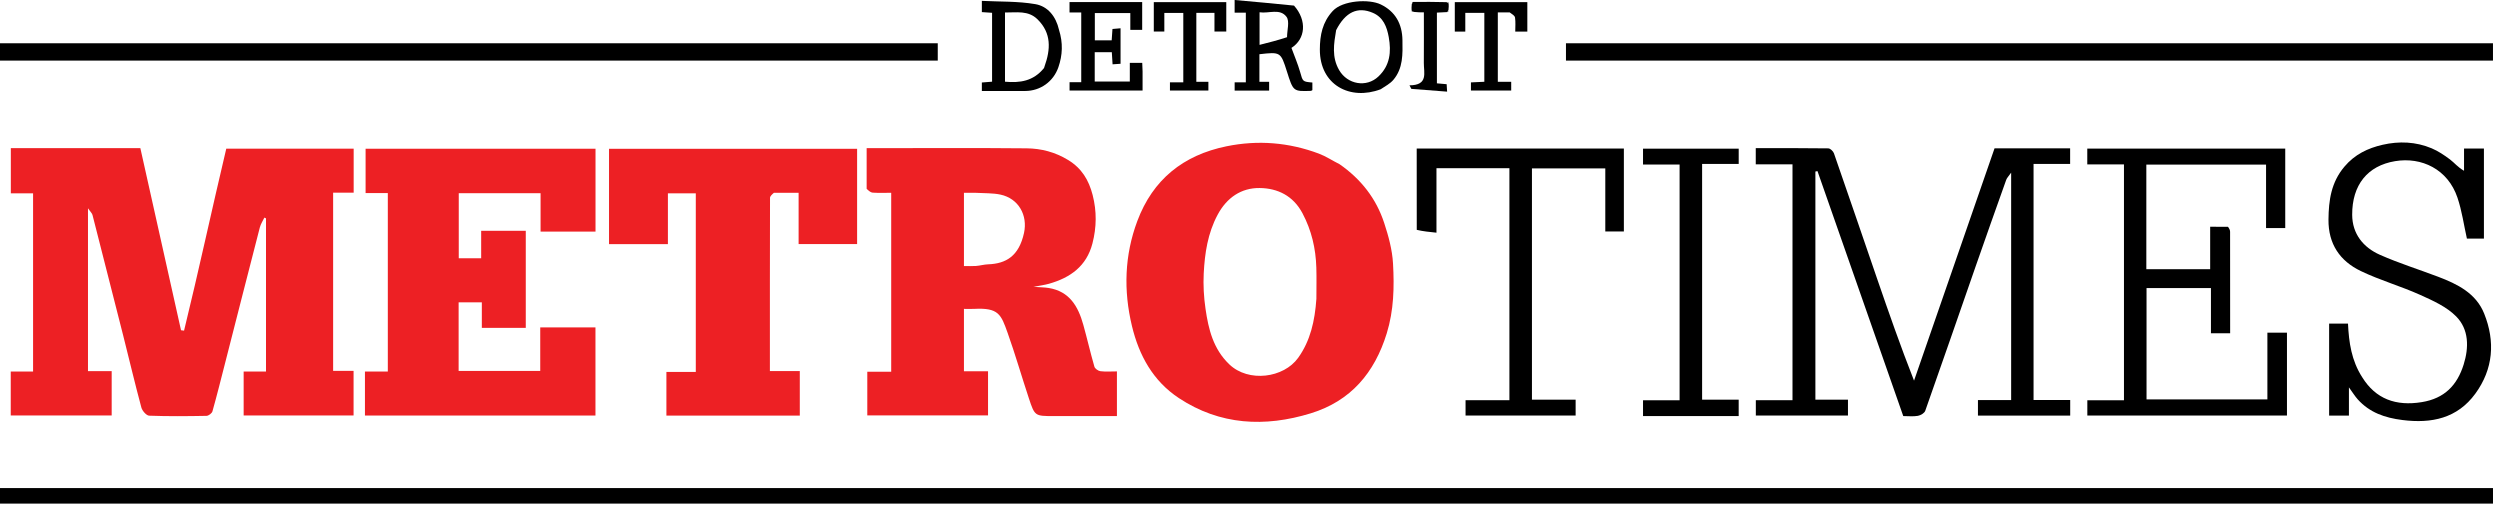
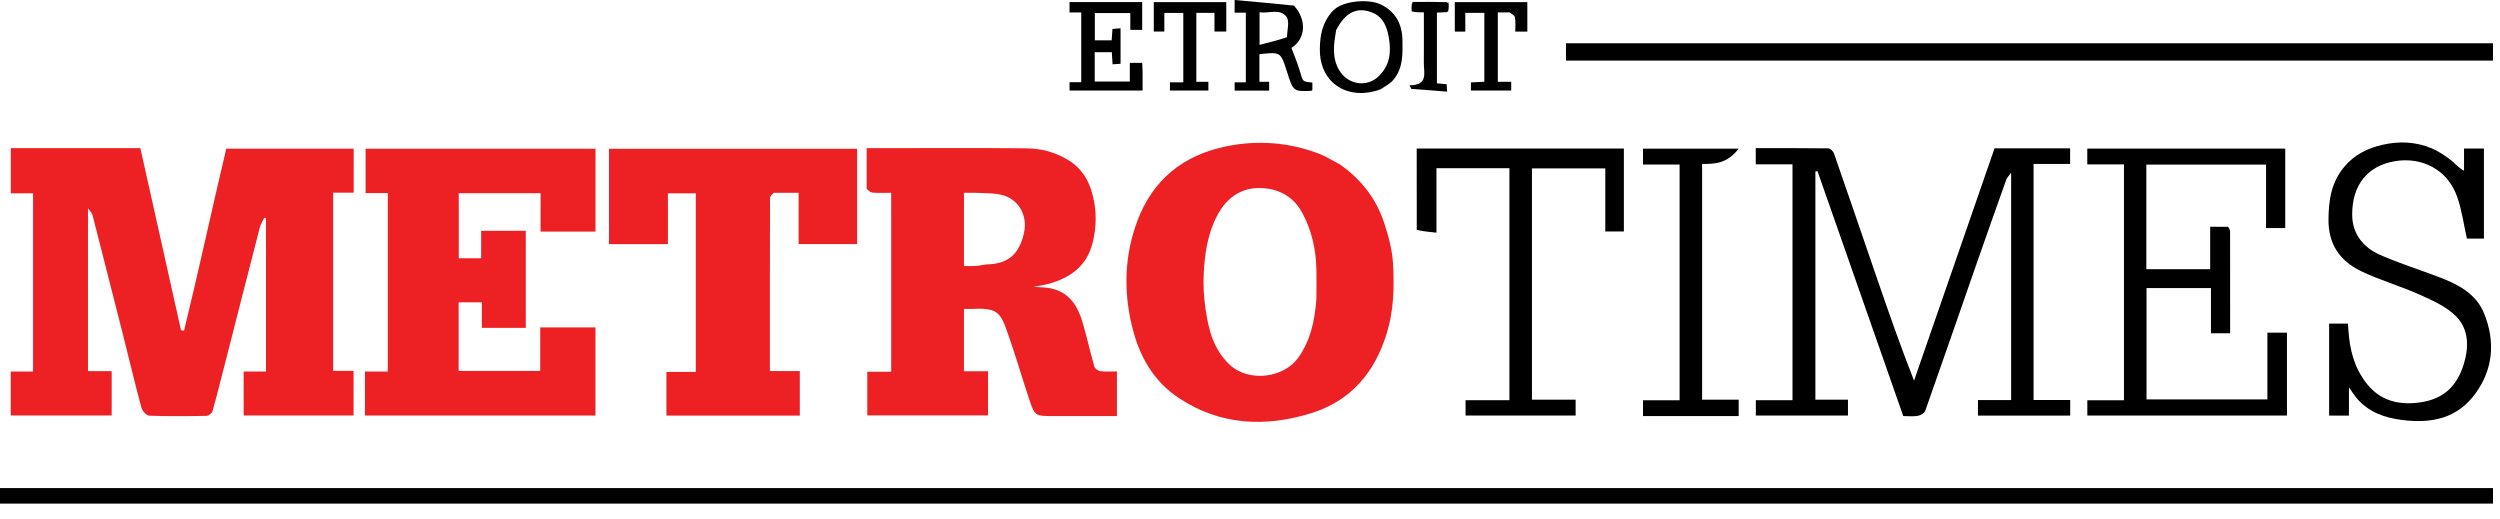
<svg xmlns="http://www.w3.org/2000/svg" width="135" height="28" viewBox="0 0 135 28" fill="none">
  <path d="M2.196 8C4.016 8 5.788 8 7.579 8C8.314 11.291 9.045 14.562 9.775 17.833C9.83 17.84 9.885 17.848 9.939 17.855C10.736 14.601 11.437 11.323 12.219 8.027C14.473 8.027 16.771 8.027 19.098 8.027C19.098 8.803 19.098 9.581 19.098 10.405C18.735 10.405 18.372 10.405 17.989 10.405C17.989 13.627 17.989 16.804 17.989 20.027C18.336 20.027 18.698 20.027 19.093 20.027C19.093 20.849 19.093 21.627 19.093 22.436C17.132 22.436 15.159 22.436 13.157 22.436C13.157 21.662 13.157 20.885 13.157 20.061C13.555 20.061 13.95 20.061 14.364 20.061C14.364 17.275 14.364 14.534 14.364 11.792C14.335 11.778 14.306 11.764 14.277 11.75C14.194 11.926 14.08 12.094 14.032 12.278C13.403 14.712 12.784 17.148 12.161 19.584C11.936 20.461 11.718 21.34 11.472 22.212C11.442 22.318 11.263 22.454 11.151 22.456C10.119 22.475 9.087 22.486 8.056 22.447C7.906 22.442 7.682 22.185 7.634 22.007C7.285 20.71 6.977 19.402 6.648 18.1C6.101 15.935 5.55 13.771 4.995 11.609C4.972 11.518 4.886 11.444 4.751 11.248C4.751 14.266 4.751 17.14 4.751 20.042C5.167 20.042 5.581 20.042 6.031 20.042C6.031 20.847 6.031 21.625 6.031 22.436C4.233 22.436 2.421 22.436 0.58 22.436C0.58 21.664 0.58 20.886 0.58 20.063C0.975 20.063 1.37 20.063 1.786 20.063C1.786 16.84 1.786 13.663 1.786 10.441C1.407 10.441 1.013 10.441 0.585 10.441C0.585 9.618 0.585 8.84 0.585 8C1.097 8 1.622 8 2.196 8Z" fill="#ED2024" />
  <path d="M46.799 10.196C46.799 9.447 46.799 8.744 46.799 8C46.982 8 47.122 8 47.263 8C49.988 8 52.712 7.983 55.437 8.01C56.222 8.017 56.974 8.211 57.674 8.637C58.415 9.087 58.795 9.725 59.003 10.532C59.228 11.409 59.218 12.269 58.993 13.141C58.675 14.376 57.795 14.999 56.638 15.325C56.414 15.388 56.18 15.417 55.811 15.489C56.177 15.515 56.406 15.515 56.628 15.551C57.761 15.733 58.224 16.556 58.498 17.538C58.708 18.29 58.882 19.052 59.098 19.801C59.129 19.908 59.302 20.029 59.422 20.045C59.705 20.08 59.997 20.056 60.314 20.056C60.314 20.858 60.314 21.636 60.314 22.468C59.175 22.468 58.036 22.468 56.897 22.468C55.886 22.468 55.877 22.471 55.556 21.5C55.169 20.33 54.827 19.144 54.414 17.983C54.057 16.979 53.928 16.61 52.608 16.679C52.434 16.688 52.258 16.68 52.053 16.68C52.053 17.804 52.053 18.904 52.053 20.049C52.479 20.049 52.906 20.049 53.354 20.049C53.354 20.86 53.354 21.626 53.354 22.43C51.202 22.43 49.035 22.43 46.834 22.43C46.834 21.676 46.834 20.898 46.834 20.074C47.244 20.074 47.671 20.074 48.125 20.074C48.125 16.84 48.125 13.652 48.125 10.411C47.789 10.411 47.455 10.425 47.123 10.403C47.012 10.396 46.907 10.298 46.799 10.196ZM52.659 10.411C52.456 10.411 52.253 10.411 52.053 10.411C52.053 11.76 52.053 13.051 52.053 14.366C52.291 14.366 52.499 14.378 52.706 14.362C52.925 14.345 53.141 14.281 53.36 14.273C54.325 14.239 55.023 13.829 55.296 12.582C55.507 11.618 54.997 10.719 54.031 10.51C53.617 10.42 53.18 10.441 52.659 10.411Z" fill="#ED2024" />
  <path d="M19.707 21.785C19.707 21.195 19.707 20.651 19.707 20.063C20.132 20.063 20.526 20.063 20.942 20.063C20.942 16.829 20.942 13.641 20.942 10.424C20.54 10.424 20.158 10.424 19.742 10.424C19.742 9.619 19.742 8.841 19.742 8.031C23.862 8.031 27.995 8.031 32.158 8.031C32.158 9.509 32.158 10.994 32.158 12.506C31.184 12.506 30.21 12.506 29.191 12.506C29.191 11.815 29.191 11.133 29.191 10.432C27.7 10.432 26.254 10.432 24.773 10.432C24.773 11.588 24.773 12.752 24.773 13.947C25.151 13.947 25.544 13.947 25.983 13.947C25.983 13.466 25.983 12.976 25.983 12.462C26.809 12.462 27.589 12.462 28.392 12.462C28.392 14.206 28.392 15.936 28.392 17.704C27.626 17.704 26.845 17.704 26.019 17.704C26.019 17.27 26.019 16.813 26.019 16.326C25.581 16.326 25.188 16.326 24.766 16.326C24.766 17.551 24.766 18.778 24.766 20.031C26.23 20.031 27.687 20.031 29.173 20.031C29.173 19.25 29.173 18.484 29.173 17.681C30.174 17.681 31.147 17.681 32.155 17.681C32.155 19.244 32.155 20.825 32.155 22.437C28.031 22.437 23.898 22.437 19.707 22.437C19.707 22.238 19.707 22.036 19.707 21.785Z" fill="#ED2024" />
  <path d="M72.336 8.867C73.501 9.676 74.317 10.728 74.746 12.039C74.979 12.747 75.182 13.492 75.223 14.23C75.294 15.492 75.269 16.752 74.885 17.999C74.226 20.136 72.94 21.654 70.784 22.318C68.305 23.081 65.878 22.963 63.658 21.496C62.268 20.578 61.506 19.195 61.125 17.604C60.665 15.689 60.723 13.783 61.416 11.934C62.253 9.699 63.891 8.377 66.234 7.899C67.939 7.552 69.6 7.69 71.22 8.296C71.598 8.437 71.941 8.67 72.336 8.867ZM71.085 16.135C71.085 15.573 71.099 15.011 71.082 14.45C71.051 13.419 70.826 12.446 70.335 11.518C69.832 10.567 68.989 10.165 68.023 10.153C67.026 10.141 66.246 10.674 65.753 11.594C65.218 12.592 65.057 13.671 65.001 14.768C64.969 15.399 65.006 16.044 65.097 16.67C65.257 17.777 65.513 18.844 66.384 19.676C67.418 20.665 69.319 20.418 70.104 19.318C70.76 18.399 71.001 17.334 71.085 16.135Z" fill="#ED2024" />
  <path d="M82.888 27.194C55.236 27.194 27.633 27.194 0 27.194C0 26.91 0 26.646 0 26.354C44.859 26.354 89.726 26.354 134.622 26.354C134.622 26.61 134.622 26.874 134.622 27.194C117.398 27.194 100.167 27.194 82.888 27.194Z" fill="black" />
  <path d="M41.789 10.412C41.686 10.503 41.581 10.595 41.581 10.686C41.572 13.787 41.574 16.889 41.574 20.036C42.114 20.036 42.637 20.036 43.189 20.036C43.189 20.859 43.189 21.637 43.189 22.441C40.794 22.441 38.401 22.441 35.986 22.441C35.986 21.663 35.986 20.897 35.986 20.085C36.494 20.085 37.017 20.085 37.573 20.085C37.573 16.85 37.573 13.661 37.573 10.441C37.093 10.441 36.604 10.441 36.067 10.441C36.067 11.347 36.067 12.254 36.067 13.184C34.983 13.184 33.945 13.184 32.887 13.184C32.887 11.466 32.887 9.767 32.887 8.034C37.339 8.034 41.796 8.034 46.284 8.034C46.284 9.732 46.284 11.442 46.284 13.18C45.247 13.18 44.209 13.18 43.125 13.18C43.125 12.266 43.125 11.359 43.125 10.411C42.665 10.411 42.25 10.411 41.789 10.412Z" fill="#ED2024" />
  <path d="M110.468 21.6C110.932 21.6 111.349 21.6 111.791 21.6C111.791 21.89 111.791 22.154 111.791 22.443C110.137 22.443 108.485 22.443 106.809 22.443C106.809 22.173 106.809 21.909 106.809 21.604C107.404 21.604 107.993 21.604 108.602 21.604C108.602 17.535 108.602 13.507 108.602 9.323C108.464 9.521 108.373 9.606 108.336 9.71C107.784 11.259 107.234 12.808 106.693 14.361C105.784 16.968 104.885 19.578 103.964 22.181C103.92 22.307 103.715 22.429 103.567 22.455C103.317 22.5 103.054 22.468 102.776 22.468C101.231 18.056 99.688 13.648 98.144 9.24C98.106 9.247 98.069 9.254 98.031 9.262C98.031 13.354 98.031 17.447 98.031 21.581C98.586 21.581 99.174 21.581 99.79 21.581C99.79 21.884 99.79 22.148 99.79 22.44C98.145 22.44 96.494 22.44 94.815 22.44C94.815 22.179 94.815 21.915 94.815 21.61C95.466 21.61 96.118 21.61 96.795 21.61C96.795 17.352 96.795 13.134 96.795 8.875C96.137 8.875 95.485 8.875 94.811 8.875C94.811 8.57 94.811 8.307 94.811 8C96.124 8 97.425 7.993 98.726 8.012C98.832 8.013 98.993 8.165 99.033 8.28C99.819 10.536 100.588 12.798 101.366 15.057C101.992 16.874 102.625 18.69 103.358 20.555C104.806 16.377 106.254 12.199 107.705 8.011C109.055 8.011 110.406 8.011 111.787 8.011C111.787 8.283 111.787 8.547 111.787 8.852C111.144 8.852 110.491 8.852 109.812 8.852C109.812 13.111 109.812 17.328 109.812 21.6C110.014 21.6 110.217 21.6 110.468 21.6Z" fill="black" />
  <path d="M120.311 12.248C120.381 12.339 120.425 12.426 120.425 12.514C120.429 14.329 120.428 16.145 120.428 17.995C120.09 17.995 119.761 17.995 119.391 17.995C119.391 17.211 119.391 16.4 119.391 15.556C118.216 15.556 117.08 15.556 115.913 15.556C115.913 17.538 115.913 19.537 115.913 21.568C118.064 21.568 120.231 21.568 122.439 21.568C122.439 20.387 122.439 19.19 122.439 17.964C122.808 17.964 123.137 17.964 123.496 17.964C123.496 19.441 123.496 20.926 123.496 22.44C119.915 22.44 116.33 22.44 112.716 22.44C112.716 22.181 112.716 21.917 112.716 21.613C113.363 21.613 114.016 21.613 114.694 21.613C114.694 17.355 114.694 13.137 114.694 8.879C114.042 8.879 113.389 8.879 112.713 8.879C112.713 8.575 112.713 8.312 112.713 8.023C116.271 8.023 119.825 8.023 123.403 8.023C123.403 9.451 123.403 10.872 123.403 12.317C123.066 12.317 122.737 12.317 122.367 12.317C122.367 11.174 122.367 10.042 122.367 8.889C120.192 8.889 118.057 8.889 115.902 8.889C115.902 10.776 115.902 12.647 115.902 14.538C117.055 14.538 118.19 14.538 119.349 14.538C119.349 13.783 119.349 13.049 119.349 12.244C119.669 12.244 119.967 12.244 120.311 12.248Z" fill="black" />
-   <path d="M38.091 3.273C25.372 3.273 12.701 3.273 0 3.273C0 2.958 0 2.662 0 2.337C16.864 2.337 33.737 2.337 50.639 2.337C50.639 2.624 50.639 2.92 50.639 3.273C46.478 3.273 42.309 3.273 38.091 3.273Z" fill="black" />
  <path d="M120.138 3.273C108.257 3.273 96.425 3.273 84.562 3.273C84.562 2.958 84.562 2.662 84.562 2.337C101.234 2.337 117.913 2.337 134.621 2.337C134.621 2.624 134.621 2.92 134.621 3.273C129.815 3.273 125.001 3.273 120.138 3.273Z" fill="black" />
  <path d="M127.56 20.372C128.288 21.547 129.378 21.943 130.776 21.715C132.005 21.516 132.686 20.803 133.036 19.689C133.328 18.758 133.325 17.788 132.632 17.086C132.116 16.563 131.373 16.231 130.682 15.92C129.635 15.449 128.516 15.133 127.483 14.636C126.355 14.094 125.726 13.177 125.738 11.855C125.748 10.807 125.884 9.845 126.599 8.999C127.157 8.338 127.865 8 128.661 7.818C129.553 7.614 130.455 7.65 131.308 8.008C131.662 8.157 131.992 8.379 132.301 8.611C132.539 8.791 132.727 9.037 133.058 9.222C133.058 8.826 133.058 8.431 133.058 8.019C133.46 8.019 133.778 8.019 134.132 8.019C134.132 9.621 134.132 11.235 134.132 12.884C133.828 12.884 133.499 12.884 133.213 12.884C133.049 12.153 132.945 11.391 132.704 10.676C132.184 9.131 130.76 8.466 129.338 8.702C127.844 8.949 127.009 9.99 127.018 11.603C127.024 12.629 127.615 13.361 128.519 13.761C129.54 14.213 130.613 14.547 131.658 14.944C132.7 15.339 133.701 15.831 134.144 16.931C134.751 18.44 134.638 19.931 133.666 21.26C132.694 22.589 131.311 22.881 129.73 22.681C128.783 22.562 127.962 22.28 127.319 21.567C127.168 21.399 127.049 21.203 126.842 20.918C126.842 21.491 126.842 21.955 126.842 22.443C126.455 22.443 126.126 22.443 125.773 22.443C125.773 20.789 125.773 19.143 125.773 17.474C126.114 17.474 126.443 17.474 126.792 17.474C126.839 18.491 126.979 19.473 127.56 20.372Z" fill="black" />
  <path d="M76.505 12.412C76.502 10.923 76.502 9.481 76.502 8.019C80.245 8.019 83.949 8.019 87.689 8.019C87.689 9.492 87.689 10.977 87.689 12.498C87.386 12.498 87.057 12.498 86.686 12.498C86.686 11.39 86.686 10.257 86.686 9.093C85.349 9.093 84.053 9.093 82.725 9.093C82.725 13.232 82.725 17.386 82.725 21.581C83.493 21.581 84.274 21.581 85.084 21.581C85.084 21.885 85.084 22.148 85.084 22.44C83.116 22.44 81.141 22.44 79.14 22.44C79.14 22.178 79.14 21.915 79.14 21.609C79.921 21.609 80.703 21.609 81.508 21.609C81.508 17.415 81.508 13.261 81.508 9.084C80.203 9.084 78.907 9.084 77.569 9.084C77.569 10.227 77.569 11.36 77.569 12.565C77.185 12.526 76.847 12.492 76.505 12.412Z" fill="black" />
-   <path d="M92.66 22.468C91.325 22.468 90.038 22.468 88.723 22.468C88.723 22.183 88.723 21.919 88.723 21.614C89.367 21.614 90.019 21.614 90.698 21.614C90.698 17.359 90.698 13.143 90.698 8.886C90.056 8.886 89.404 8.886 88.723 8.886C88.723 8.584 88.723 8.32 88.723 8.027C90.43 8.027 92.145 8.027 93.89 8.027C93.89 8.284 93.89 8.548 93.89 8.853C93.245 8.853 92.593 8.853 91.914 8.853C91.914 13.108 91.914 17.324 91.914 21.581C92.557 21.581 93.209 21.581 93.889 21.581C93.889 21.884 93.889 22.148 93.889 22.468C93.502 22.468 93.105 22.468 92.66 22.468Z" fill="black" />
+   <path d="M92.66 22.468C91.325 22.468 90.038 22.468 88.723 22.468C88.723 22.183 88.723 21.919 88.723 21.614C89.367 21.614 90.019 21.614 90.698 21.614C90.698 17.359 90.698 13.143 90.698 8.886C90.056 8.886 89.404 8.886 88.723 8.886C88.723 8.584 88.723 8.32 88.723 8.027C90.43 8.027 92.145 8.027 93.89 8.027C93.245 8.853 92.593 8.853 91.914 8.853C91.914 13.108 91.914 17.324 91.914 21.581C92.557 21.581 93.209 21.581 93.889 21.581C93.889 21.884 93.889 22.148 93.889 22.468C93.502 22.468 93.105 22.468 92.66 22.468Z" fill="black" />
  <path d="M61.699 3.862C61.699 4.227 61.699 4.546 61.699 4.888C60.373 4.888 59.076 4.888 57.756 4.888C57.756 4.748 57.756 4.613 57.756 4.439C57.962 4.439 58.164 4.439 58.387 4.439C58.387 3.172 58.387 1.942 58.387 0.674C58.176 0.674 57.975 0.674 57.754 0.674C57.754 0.468 57.754 0.3 57.754 0.111C59.063 0.111 60.36 0.111 61.678 0.111C61.678 0.617 61.678 1.106 61.678 1.614C61.46 1.614 61.26 1.614 61.037 1.614C61.037 1.309 61.037 1.024 61.037 0.704C60.396 0.704 59.776 0.704 59.121 0.704C59.121 1.168 59.121 1.657 59.121 2.179C59.397 2.179 59.694 2.179 60.031 2.179C60.043 1.999 60.057 1.799 60.073 1.565C60.206 1.553 60.343 1.542 60.51 1.527C60.51 2.166 60.51 2.786 60.51 3.444C60.385 3.452 60.25 3.461 60.079 3.473C60.065 3.252 60.052 3.05 60.038 2.819C59.741 2.819 59.443 2.819 59.115 2.819C59.115 3.332 59.115 3.854 59.115 4.403C59.73 4.403 60.35 4.403 61.01 4.403C61.01 4.077 61.01 3.748 61.01 3.395C61.25 3.395 61.45 3.395 61.681 3.395C61.687 3.536 61.693 3.676 61.699 3.862Z" fill="black" />
  <path d="M69.877 0.302C70.597 1.119 70.49 2.108 69.738 2.586C69.901 3.033 70.083 3.453 70.207 3.889C70.354 4.404 70.332 4.41 70.868 4.456C70.868 4.591 70.868 4.729 70.868 4.867C70.841 4.881 70.813 4.906 70.785 4.907C69.835 4.94 69.835 4.94 69.493 3.859C69.158 2.804 69.149 2.798 68.008 2.928C68.008 3.415 68.008 3.905 68.008 4.416C68.183 4.416 68.34 4.416 68.533 4.416C68.533 4.583 68.533 4.729 68.533 4.894C67.924 4.894 67.316 4.894 66.671 4.894C66.671 4.759 66.671 4.615 66.671 4.446C66.861 4.446 67.05 4.446 67.275 4.446C67.275 3.184 67.275 1.946 67.275 0.684C67.083 0.684 66.895 0.684 66.67 0.684C66.67 0.485 66.67 0.307 66.67 0C67.736 0.096 68.789 0.19 69.877 0.302ZM69.5 2.009C69.501 1.634 69.651 1.148 69.471 0.908C69.117 0.435 68.512 0.742 68.016 0.663C68.016 1.246 68.016 1.766 68.016 2.423C68.53 2.293 68.986 2.178 69.5 2.009Z" fill="black" />
-   <path d="M57.188 1.618C57.407 2.316 57.38 2.977 57.152 3.633C56.884 4.405 56.181 4.911 55.361 4.913C54.59 4.914 53.819 4.913 53.02 4.913C53.02 4.755 53.02 4.62 53.02 4.455C53.179 4.442 53.349 4.428 53.572 4.411C53.572 3.793 53.572 3.171 53.572 2.55C53.572 1.942 53.572 1.334 53.572 0.691C53.384 0.678 53.215 0.667 53.02 0.654C53.02 0.48 53.02 0.312 53.02 0.047C53.981 0.096 54.962 0.061 55.91 0.224C56.576 0.339 57.021 0.879 57.188 1.618ZM56.377 3.673C56.386 3.643 56.395 3.614 56.406 3.584C56.732 2.67 56.789 1.794 56.026 1.044C55.523 0.549 54.893 0.682 54.27 0.675C54.27 1.938 54.27 3.165 54.27 4.412C55.074 4.484 55.798 4.389 56.377 3.673Z" fill="black" />
  <path d="M74.557 4.82C72.908 5.445 71.266 4.593 71.272 2.674C71.274 1.893 71.412 1.198 71.967 0.594C72.501 0.012 73.938 -0.062 74.559 0.239C75.345 0.618 75.718 1.286 75.732 2.162C75.744 2.923 75.772 3.689 75.24 4.314C75.067 4.517 74.813 4.651 74.557 4.82ZM72.151 1.629C72.028 2.362 71.905 3.084 72.315 3.788C72.766 4.563 73.789 4.741 74.432 4.133C75.064 3.536 75.136 2.8 74.992 2.003C74.891 1.445 74.696 0.934 74.136 0.694C73.313 0.341 72.655 0.644 72.151 1.629Z" fill="black" />
  <path d="M81.523 0.669C81.287 0.669 81.096 0.669 80.882 0.669C80.882 1.924 80.882 3.151 80.882 4.419C81.115 4.419 81.349 4.419 81.605 4.419C81.605 4.593 81.605 4.729 81.605 4.889C80.891 4.889 80.174 4.889 79.431 4.889C79.431 4.751 79.431 4.616 79.431 4.449C79.661 4.439 79.895 4.428 80.154 4.416C80.154 3.178 80.154 1.95 80.154 0.696C79.825 0.696 79.496 0.696 79.126 0.696C79.126 1.023 79.126 1.352 79.126 1.705C78.919 1.705 78.751 1.705 78.559 1.705C78.559 1.183 78.559 0.662 78.559 0.115C79.859 0.115 81.155 0.115 82.476 0.115C82.476 0.639 82.476 1.159 82.476 1.705C82.273 1.705 82.073 1.705 81.824 1.705C81.824 1.452 81.848 1.196 81.812 0.95C81.797 0.847 81.654 0.762 81.523 0.669Z" fill="black" />
  <path d="M64.602 1.257C64.602 2.328 64.602 3.353 64.602 4.417C64.827 4.417 65.027 4.417 65.253 4.417C65.253 4.591 65.253 4.726 65.253 4.888C64.574 4.888 63.889 4.888 63.177 4.888C63.177 4.754 63.177 4.619 63.177 4.445C63.404 4.445 63.639 4.445 63.898 4.445C63.898 3.18 63.898 1.952 63.898 0.697C63.572 0.697 63.243 0.697 62.874 0.697C62.874 1.02 62.874 1.35 62.874 1.704C62.666 1.704 62.498 1.704 62.305 1.704C62.305 1.186 62.305 0.664 62.305 0.116C63.602 0.116 64.897 0.116 66.219 0.116C66.219 0.636 66.219 1.156 66.219 1.704C66.021 1.704 65.821 1.704 65.581 1.704C65.581 1.378 65.581 1.048 65.581 0.694C65.246 0.694 64.949 0.694 64.602 0.694C64.602 0.867 64.602 1.039 64.602 1.257Z" fill="black" />
  <path d="M76.307 0.106C76.891 0.101 77.475 0.097 78.112 0.116C78.182 0.162 78.202 0.177 78.227 0.186C78.232 0.289 78.237 0.393 78.217 0.545C78.172 0.608 78.157 0.628 78.148 0.653C77.971 0.662 77.795 0.671 77.593 0.681C77.593 1.94 77.593 3.201 77.593 4.5C77.747 4.514 77.915 4.529 78.119 4.547C78.125 4.654 78.132 4.767 78.144 4.949C77.468 4.896 76.84 4.848 76.213 4.799C76.179 4.735 76.145 4.672 76.111 4.608C77.141 4.605 76.882 3.928 76.887 3.398C76.894 2.503 76.889 1.607 76.889 0.667C76.703 0.667 76.548 0.667 76.341 0.643C76.273 0.598 76.253 0.583 76.228 0.574C76.223 0.47 76.218 0.366 76.237 0.215C76.283 0.152 76.298 0.131 76.307 0.106Z" fill="black" />
  <path d="M78.233 0.16C78.203 0.177 78.183 0.162 78.158 0.123C78.178 0.116 78.208 0.125 78.233 0.16Z" fill="black" />
  <path d="M76.225 0.599C76.254 0.583 76.274 0.598 76.299 0.636C76.279 0.643 76.249 0.634 76.225 0.599Z" fill="black" />
  <path d="M76.281 0.102C76.298 0.131 76.283 0.152 76.245 0.176C76.237 0.156 76.246 0.127 76.281 0.102Z" fill="black" />
  <path d="M78.173 0.657C78.156 0.628 78.171 0.608 78.21 0.583C78.217 0.603 78.208 0.632 78.173 0.657Z" fill="black" />
</svg>